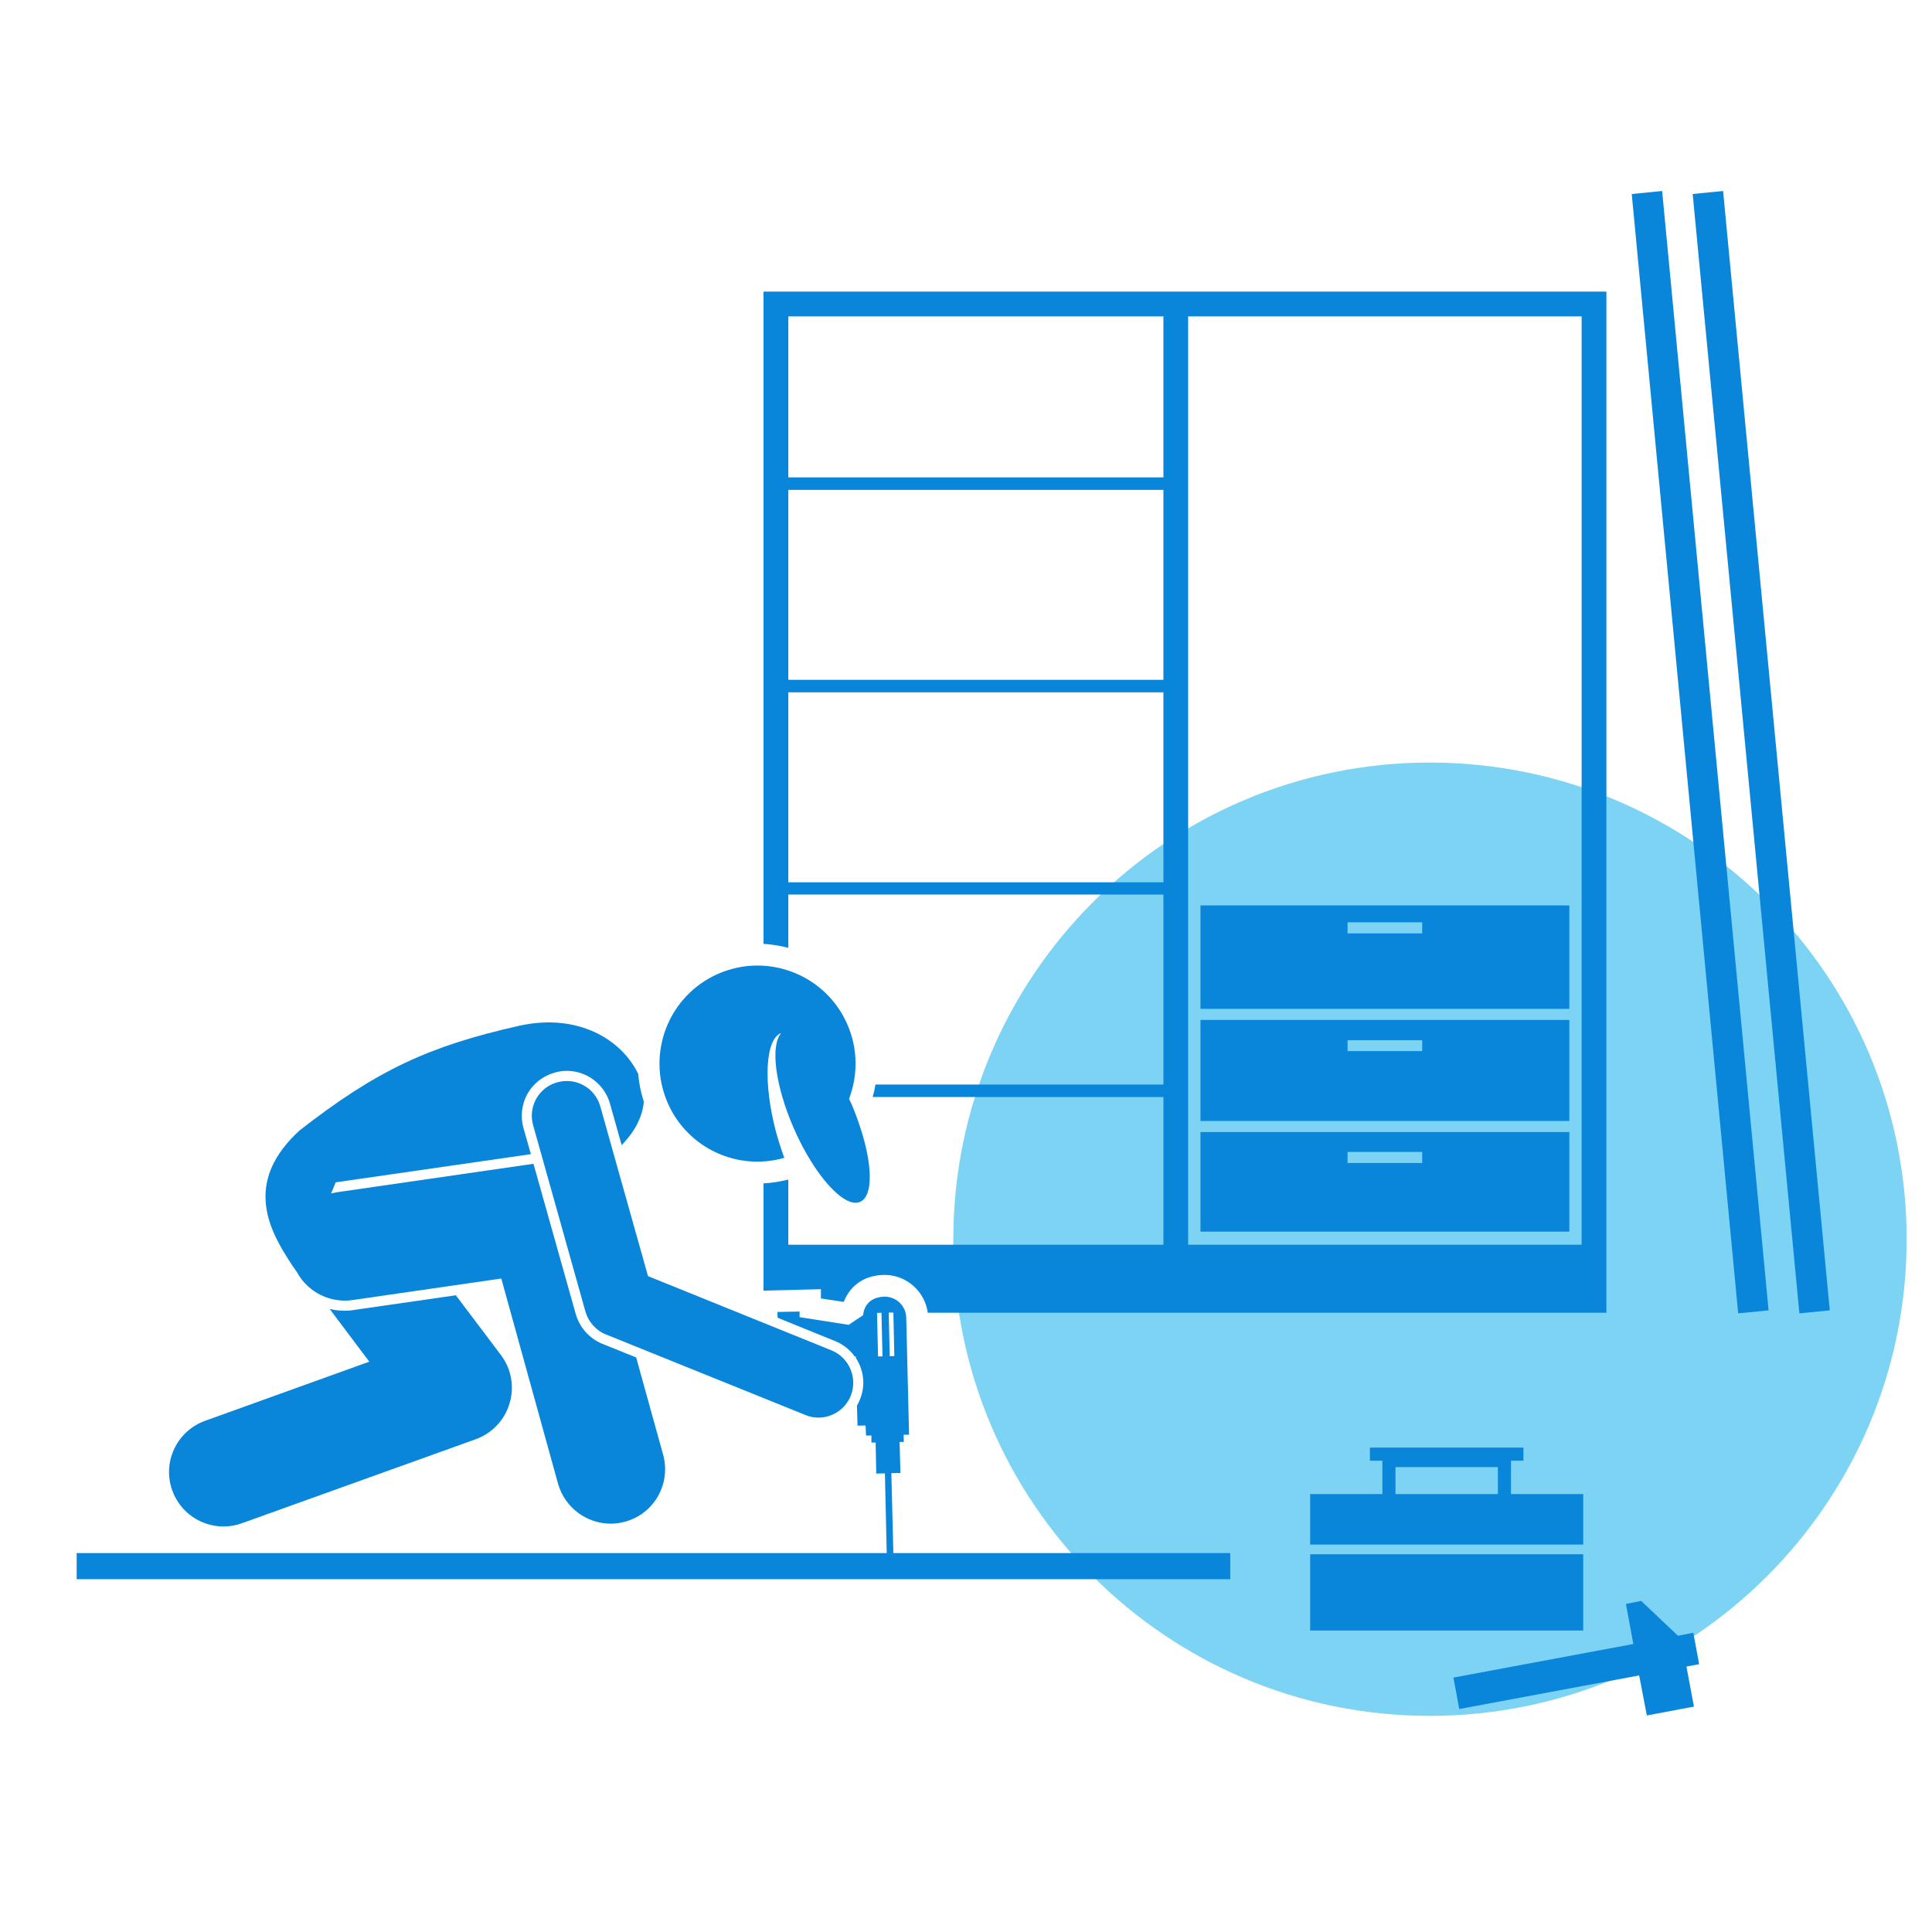
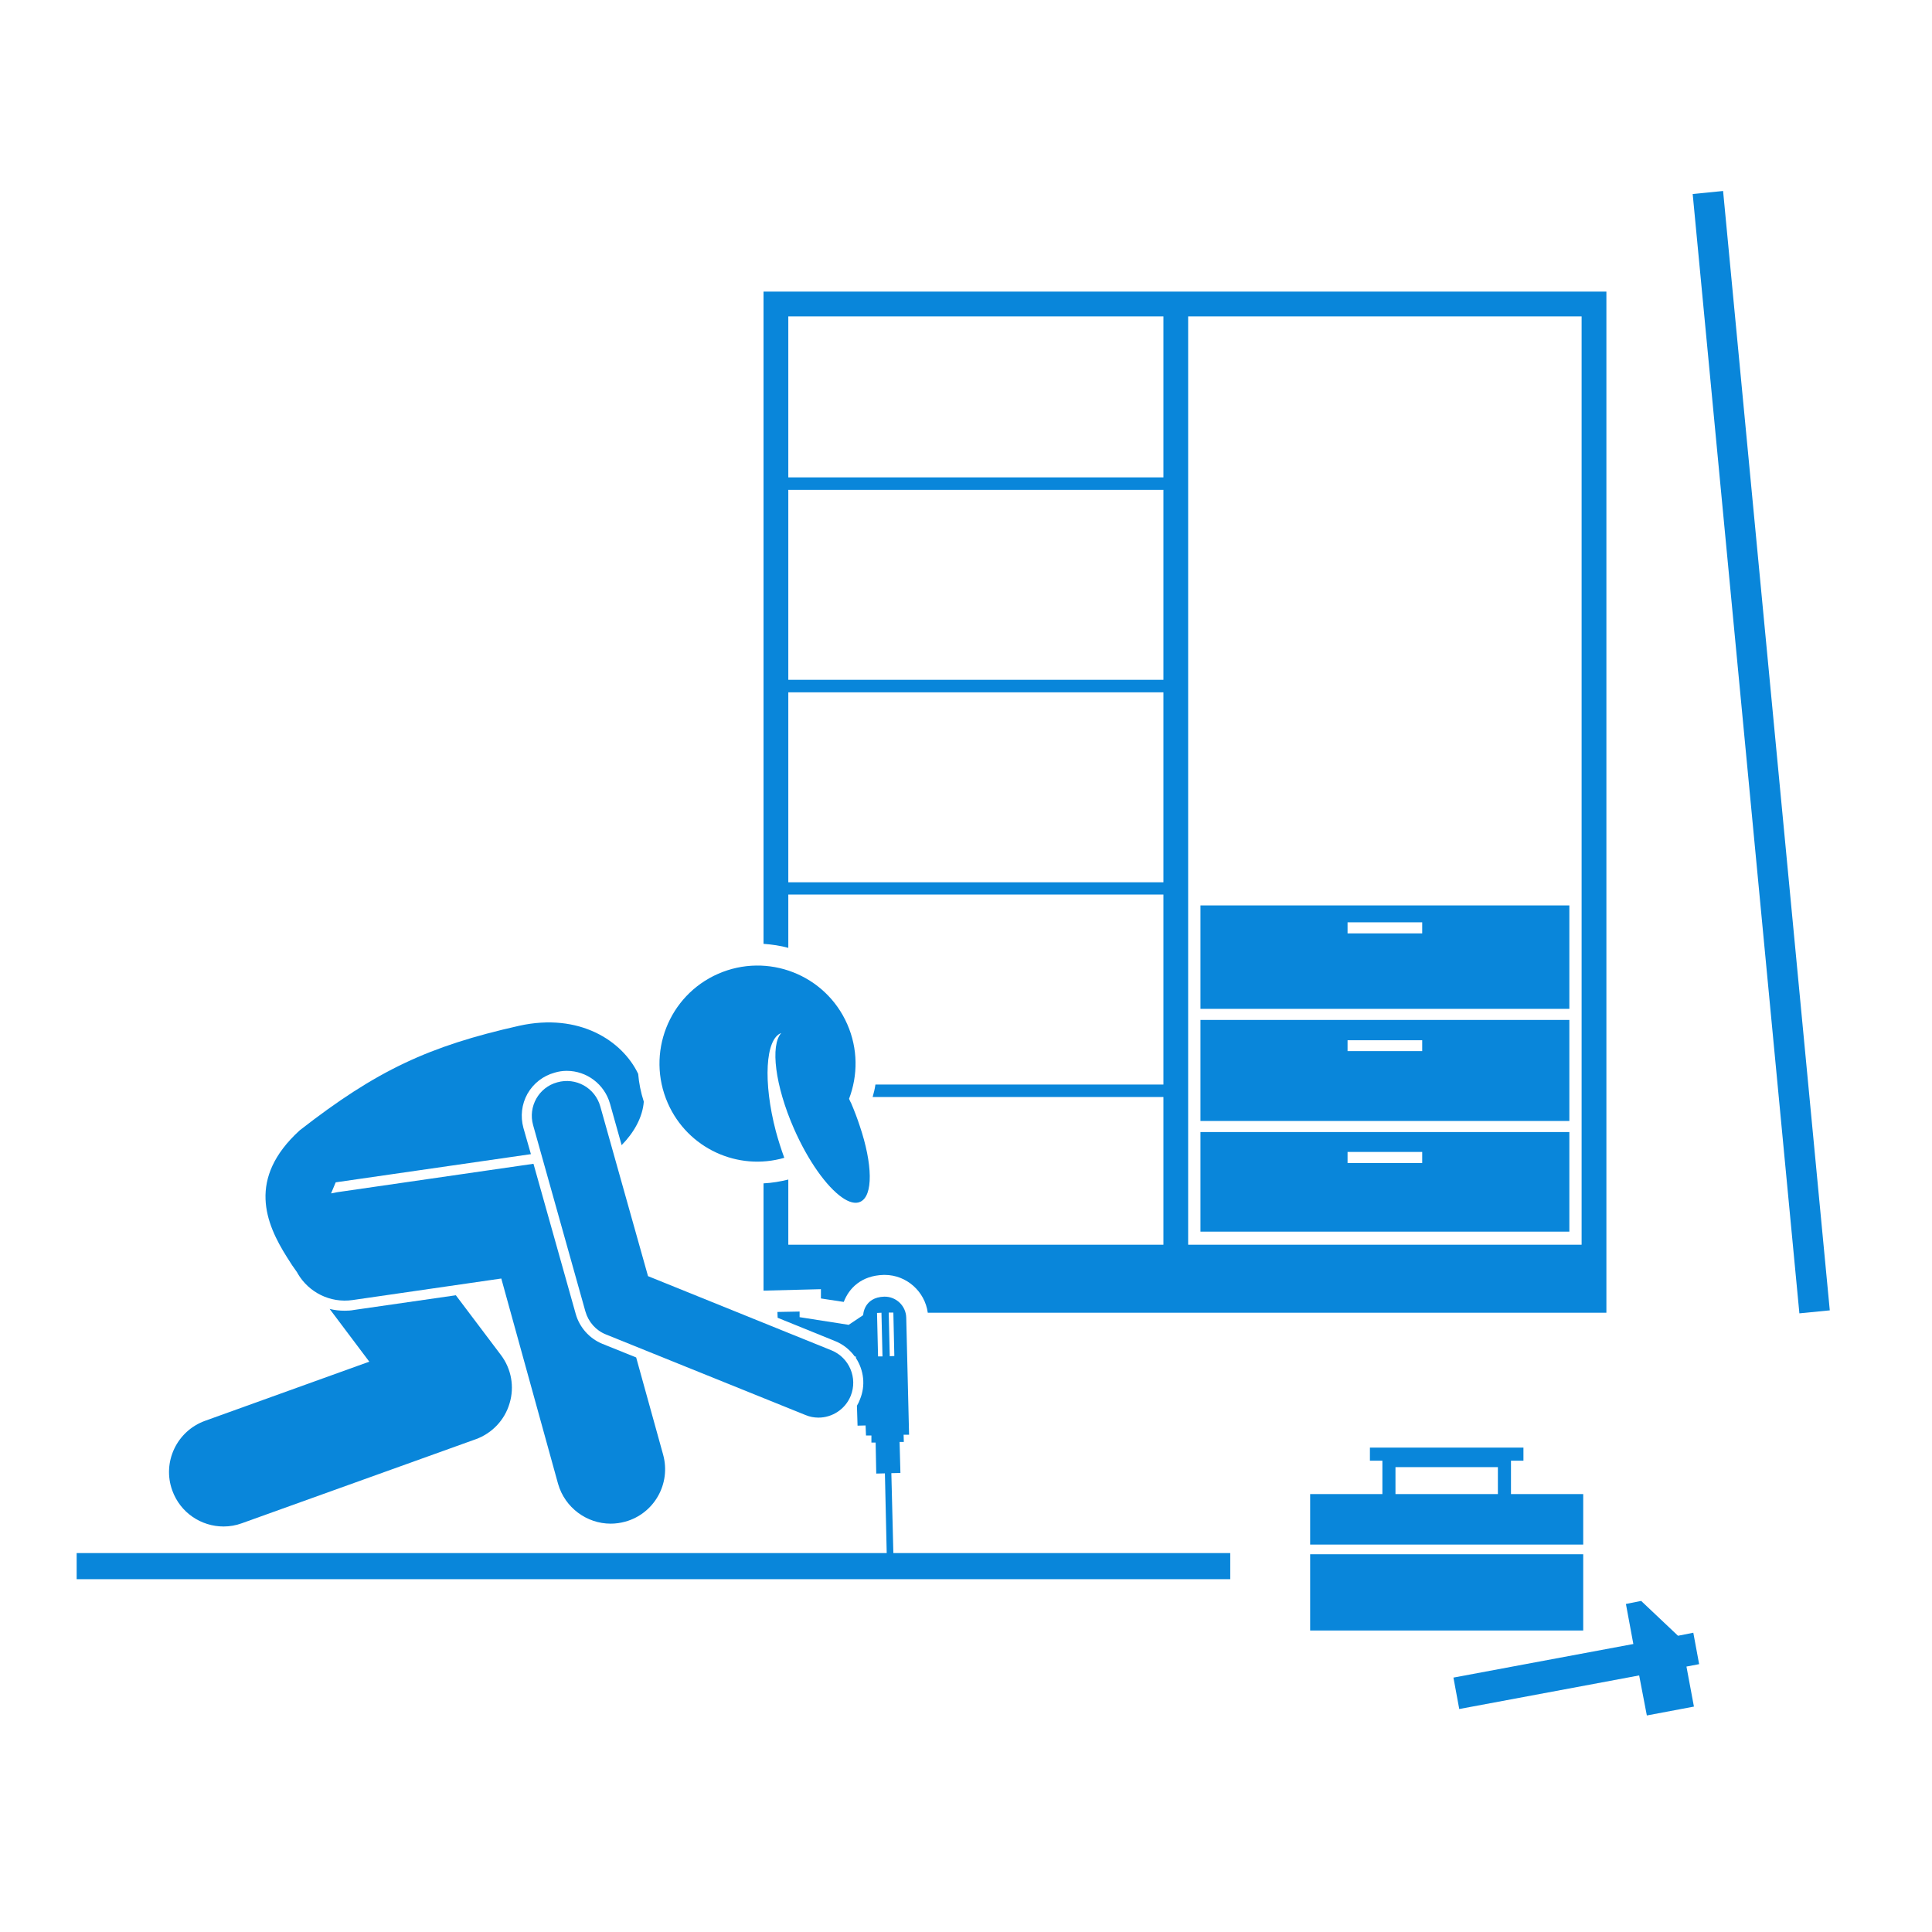
<svg xmlns="http://www.w3.org/2000/svg" width="50" zoomAndPan="magnify" viewBox="0 0 37.5 37.5" height="50" preserveAspectRatio="xMidYMid meet" version="1.0">
  <defs>
    <filter x="0%" y="0%" width="100%" height="100%" id="192d0155ff">
      <feColorMatrix values="0 0 0 0 1 0 0 0 0 1 0 0 0 0 1 0 0 0 1 0" color-interpolation-filters="sRGB" />
    </filter>
    <clipPath id="88bdee767a">
      <path d="M 18 14 L 37.008 14 L 37.008 34 L 18 34 Z M 18 14 " clip-rule="nonzero" />
    </clipPath>
    <mask id="17c7884830">
      <g filter="url(#192d0155ff)">
        <rect x="-3.75" width="45" fill="#000000" y="-3.75" height="45" fill-opacity="0.63" />
      </g>
    </mask>
    <clipPath id="f01831c4eb">
      <path d="M 0.504 0.801 L 19.008 0.801 L 19.008 19.305 L 0.504 19.305 Z M 0.504 0.801 " clip-rule="nonzero" />
    </clipPath>
    <clipPath id="f750452d73">
      <path d="M 9.754 0.801 C 4.645 0.801 0.504 4.945 0.504 10.055 C 0.504 15.164 4.645 19.305 9.754 19.305 C 14.863 19.305 19.008 15.164 19.008 10.055 C 19.008 4.945 14.863 0.801 9.754 0.801 Z M 9.754 0.801 " clip-rule="nonzero" />
    </clipPath>
    <clipPath id="fa3fba5006">
      <path d="M 0.504 0.801 L 19.008 0.801 L 19.008 19.305 L 0.504 19.305 Z M 0.504 0.801 " clip-rule="nonzero" />
    </clipPath>
    <clipPath id="381cf451ef">
      <path d="M 9.754 0.801 C 4.645 0.801 0.504 4.945 0.504 10.055 C 0.504 15.164 4.645 19.305 9.754 19.305 C 14.863 19.305 19.008 15.164 19.008 10.055 C 19.008 4.945 14.863 0.801 9.754 0.801 Z M 9.754 0.801 " clip-rule="nonzero" />
    </clipPath>
    <clipPath id="30a50544b1">
-       <rect x="0" width="20" y="0" height="20" />
-     </clipPath>
+       </clipPath>
    <clipPath id="ab366f795b">
      <rect x="0" width="20" y="0" height="20" />
    </clipPath>
    <clipPath id="19c414a70c">
      <path d="M 28 31 L 33 31 L 33 33.305 L 28 33.305 Z M 28 31 " clip-rule="nonzero" />
    </clipPath>
    <clipPath id="fd4c8349ae">
-       <path d="M 31 3.699 L 35 3.699 L 35 26 L 31 26 Z M 31 3.699 " clip-rule="nonzero" />
-     </clipPath>
+       </clipPath>
    <clipPath id="e5f9b59762">
      <path d="M 32 3.699 L 35.535 3.699 L 35.535 26 L 32 26 Z M 32 3.699 " clip-rule="nonzero" />
    </clipPath>
    <clipPath id="91d3a3843a">
      <path d="M 1.488 25 L 24 25 L 24 31 L 1.488 31 Z M 1.488 25 " clip-rule="nonzero" />
    </clipPath>
  </defs>
  <g clip-path="url(#88bdee767a)">
    <g mask="url(#17c7884830)">
      <g transform="matrix(1, 0, 0, 1, 18, 14)">
        <g clip-path="url(#ab366f795b)">
          <g clip-path="url(#f01831c4eb)">
            <g clip-path="url(#f750452d73)">
              <g transform="matrix(1, 0, 0, 1, -0, 0)">
                <g clip-path="url(#30a50544b1)">
                  <g clip-path="url(#fa3fba5006)">
                    <g clip-path="url(#381cf451ef)">
                      <path fill="#30b9ec" d="M 0.504 0.801 L 19.008 0.801 L 19.008 19.305 L 0.504 19.305 Z M 0.504 0.801 " fill-opacity="1" fill-rule="nonzero" />
                    </g>
                  </g>
                </g>
              </g>
            </g>
          </g>
        </g>
      </g>
    </g>
  </g>
  <path fill="#0986da" d="M 15.301 17.363 L 22.582 17.363 L 22.582 21.051 L 16.992 21.051 C 16.98 21.133 16.961 21.215 16.938 21.293 L 22.582 21.293 L 22.582 24.16 L 15.301 24.16 L 15.301 22.895 C 15.145 22.934 14.984 22.961 14.82 22.969 L 14.82 25.051 L 15.934 25.023 L 15.934 25.203 L 16.375 25.27 L 16.379 25.266 C 16.477 25.012 16.711 24.758 17.152 24.746 L 17.172 24.746 C 17.598 24.746 17.953 25.07 18.008 25.48 L 31.18 25.48 L 31.18 5.66 L 14.82 5.66 L 14.82 18.32 C 14.984 18.332 15.145 18.355 15.301 18.398 Z M 15.301 9.508 L 22.582 9.508 L 22.582 13.195 L 15.301 13.195 Z M 15.301 17.125 L 15.301 13.438 L 22.582 13.438 L 22.582 17.125 Z M 30.699 6.141 L 30.699 24.16 L 23.062 24.16 L 23.062 6.141 Z M 22.582 6.141 L 22.582 9.266 L 15.301 9.266 L 15.301 6.141 Z M 22.582 6.141 " fill-opacity="1" fill-rule="nonzero" />
  <path fill="#0986da" d="M 30.461 21.758 L 30.461 19.797 L 23.301 19.797 L 23.301 21.758 Z M 27.605 20.191 L 27.605 20.402 L 26.156 20.402 L 26.156 20.191 Z M 27.605 20.191 " fill-opacity="1" fill-rule="nonzero" />
  <path fill="#0986da" d="M 30.461 17.574 L 23.301 17.574 L 23.301 19.582 L 30.461 19.582 Z M 26.156 18.117 L 26.156 17.902 L 27.605 17.902 L 27.605 18.117 Z M 26.156 18.117 " fill-opacity="1" fill-rule="nonzero" />
  <path fill="#0986da" d="M 23.301 23.906 L 30.461 23.906 L 30.461 21.973 L 23.301 21.973 Z M 27.605 22.359 L 27.605 22.574 L 26.156 22.574 L 26.156 22.359 Z M 27.605 22.359 " fill-opacity="1" fill-rule="nonzero" />
  <path fill="#0986da" d="M 30.73 29.98 L 30.73 29 L 29.328 29 L 29.328 28.352 L 29.57 28.352 L 29.57 28.098 L 26.59 28.098 L 26.59 28.352 L 26.832 28.352 L 26.832 29 L 25.43 29 L 25.43 29.98 Z M 27.086 28.477 L 29.074 28.477 L 29.074 29 L 27.086 29 Z M 27.086 28.477 " fill-opacity="1" fill-rule="nonzero" />
  <path fill="#0986da" d="M 25.43 30.168 L 30.73 30.168 L 30.73 31.648 L 25.43 31.648 Z M 25.43 30.168 " fill-opacity="1" fill-rule="nonzero" />
  <g clip-path="url(#19c414a70c)">
    <path fill="#0986da" d="M 32.867 31.691 L 32.57 31.75 L 31.855 31.074 L 31.559 31.133 L 31.703 31.91 L 28.211 32.562 L 28.324 33.172 L 31.816 32.52 L 31.965 33.297 L 32.879 33.125 L 32.734 32.348 L 32.98 32.301 Z M 32.867 31.691 " fill-opacity="1" fill-rule="nonzero" />
  </g>
  <g clip-path="url(#fd4c8349ae)">
    <path fill="#0986da" d="M 31.672 3.766 L 32.262 3.707 L 34.328 25.434 L 33.738 25.492 Z M 31.672 3.766 " fill-opacity="1" fill-rule="nonzero" />
  </g>
  <g clip-path="url(#e5f9b59762)">
    <path fill="#0986da" d="M 32.855 3.766 L 33.445 3.707 L 35.516 25.434 L 34.926 25.492 Z M 32.855 3.766 " fill-opacity="1" fill-rule="nonzero" />
  </g>
  <path fill="#0986da" d="M 6.691 25.441 C 6.59 25.441 6.492 25.43 6.398 25.406 L 7.168 26.43 L 3.98 27.578 C 3.43 27.777 3.145 28.383 3.344 28.93 C 3.5 29.363 3.906 29.629 4.34 29.629 C 4.457 29.629 4.578 29.609 4.695 29.566 L 9.238 27.934 C 9.551 27.82 9.797 27.562 9.891 27.238 C 9.988 26.918 9.926 26.57 9.723 26.301 L 8.848 25.141 L 6.871 25.426 C 6.812 25.438 6.75 25.441 6.691 25.441 Z M 6.691 25.441 " fill-opacity="1" fill-rule="nonzero" />
  <path fill="#0986da" d="M 6.844 25.234 L 9.73 24.816 L 10.832 28.801 C 10.965 29.266 11.391 29.574 11.852 29.574 C 11.945 29.574 12.039 29.562 12.137 29.535 C 12.699 29.379 13.027 28.797 12.871 28.234 L 12.348 26.348 L 11.688 26.082 C 11.441 25.98 11.25 25.766 11.176 25.508 L 10.355 22.59 C 10.355 22.59 10.352 22.59 10.348 22.59 L 6.543 23.141 C 6.5 23.148 6.461 23.156 6.426 23.164 L 6.516 22.949 L 10.305 22.402 L 10.16 21.895 C 10.098 21.668 10.125 21.434 10.238 21.23 C 10.355 21.027 10.539 20.883 10.766 20.82 C 10.84 20.797 10.922 20.785 11 20.785 C 11.391 20.785 11.734 21.047 11.84 21.422 L 12.066 22.227 C 12.309 21.98 12.473 21.684 12.496 21.383 C 12.438 21.203 12.402 21.023 12.387 20.844 C 12.082 20.203 11.246 19.652 10.078 19.91 C 8.32 20.305 7.309 20.777 5.816 21.941 C 4.793 22.875 5.156 23.746 5.57 24.402 C 5.637 24.512 5.703 24.609 5.766 24.695 C 5.77 24.703 5.777 24.715 5.781 24.723 C 5.992 25.082 6.406 25.297 6.844 25.234 Z M 6.844 25.234 " fill-opacity="1" fill-rule="nonzero" />
  <path fill="#0986da" d="M 16.695 23.328 C 16.953 23.215 16.938 22.594 16.688 21.855 C 16.641 21.711 16.586 21.566 16.523 21.418 C 16.508 21.387 16.492 21.359 16.48 21.328 C 16.652 20.875 16.656 20.359 16.445 19.879 C 16.023 18.918 14.902 18.48 13.938 18.902 C 12.977 19.324 12.539 20.445 12.961 21.41 C 13.348 22.293 14.324 22.734 15.223 22.473 C 15.164 22.312 15.109 22.141 15.059 21.957 C 14.809 21.004 14.855 20.164 15.164 20.051 C 14.949 20.289 15.043 21.07 15.41 21.906 C 15.688 22.539 16.047 23.035 16.344 23.242 C 16.477 23.336 16.602 23.371 16.695 23.328 Z M 16.695 23.328 " fill-opacity="1" fill-rule="nonzero" />
  <path fill="#0986da" d="M 16.512 27.094 C 16.652 26.746 16.484 26.352 16.141 26.211 L 12.578 24.77 L 11.652 21.477 C 11.551 21.113 11.176 20.906 10.816 21.008 C 10.457 21.105 10.246 21.48 10.348 21.84 L 11.363 25.457 C 11.422 25.66 11.566 25.824 11.762 25.902 L 15.633 27.465 C 15.715 27.5 15.801 27.516 15.887 27.516 C 16.152 27.516 16.406 27.355 16.512 27.094 Z M 16.512 27.094 " fill-opacity="1" fill-rule="nonzero" />
  <g clip-path="url(#91d3a3843a)">
    <path fill="#0986da" d="M 17.34 30.145 L 17.301 28.594 L 17.477 28.59 L 17.461 27.988 L 17.543 27.988 L 17.539 27.848 L 17.645 27.848 L 17.59 25.578 C 17.586 25.348 17.395 25.164 17.164 25.168 C 16.762 25.18 16.754 25.527 16.754 25.527 L 16.473 25.715 L 15.52 25.566 L 15.52 25.457 L 15.09 25.465 L 15.094 25.578 L 16.211 26.031 C 16.367 26.094 16.496 26.199 16.59 26.328 L 16.613 26.332 L 16.613 26.359 C 16.766 26.594 16.805 26.891 16.691 27.164 C 16.676 27.207 16.656 27.246 16.633 27.285 L 16.645 27.672 L 16.801 27.668 L 16.809 27.863 L 16.914 27.863 L 16.914 28 L 16.996 28 L 17.008 28.602 L 17.176 28.598 L 17.211 30.145 L 1.488 30.145 L 1.488 30.652 L 23.879 30.652 L 23.879 30.145 Z M 17.34 25.477 L 17.359 26.32 L 17.27 26.324 L 17.25 25.477 Z M 17.043 26.328 L 17.023 25.484 L 17.109 25.48 L 17.129 26.328 Z M 17.043 26.328 " fill-opacity="1" fill-rule="nonzero" />
  </g>
</svg>